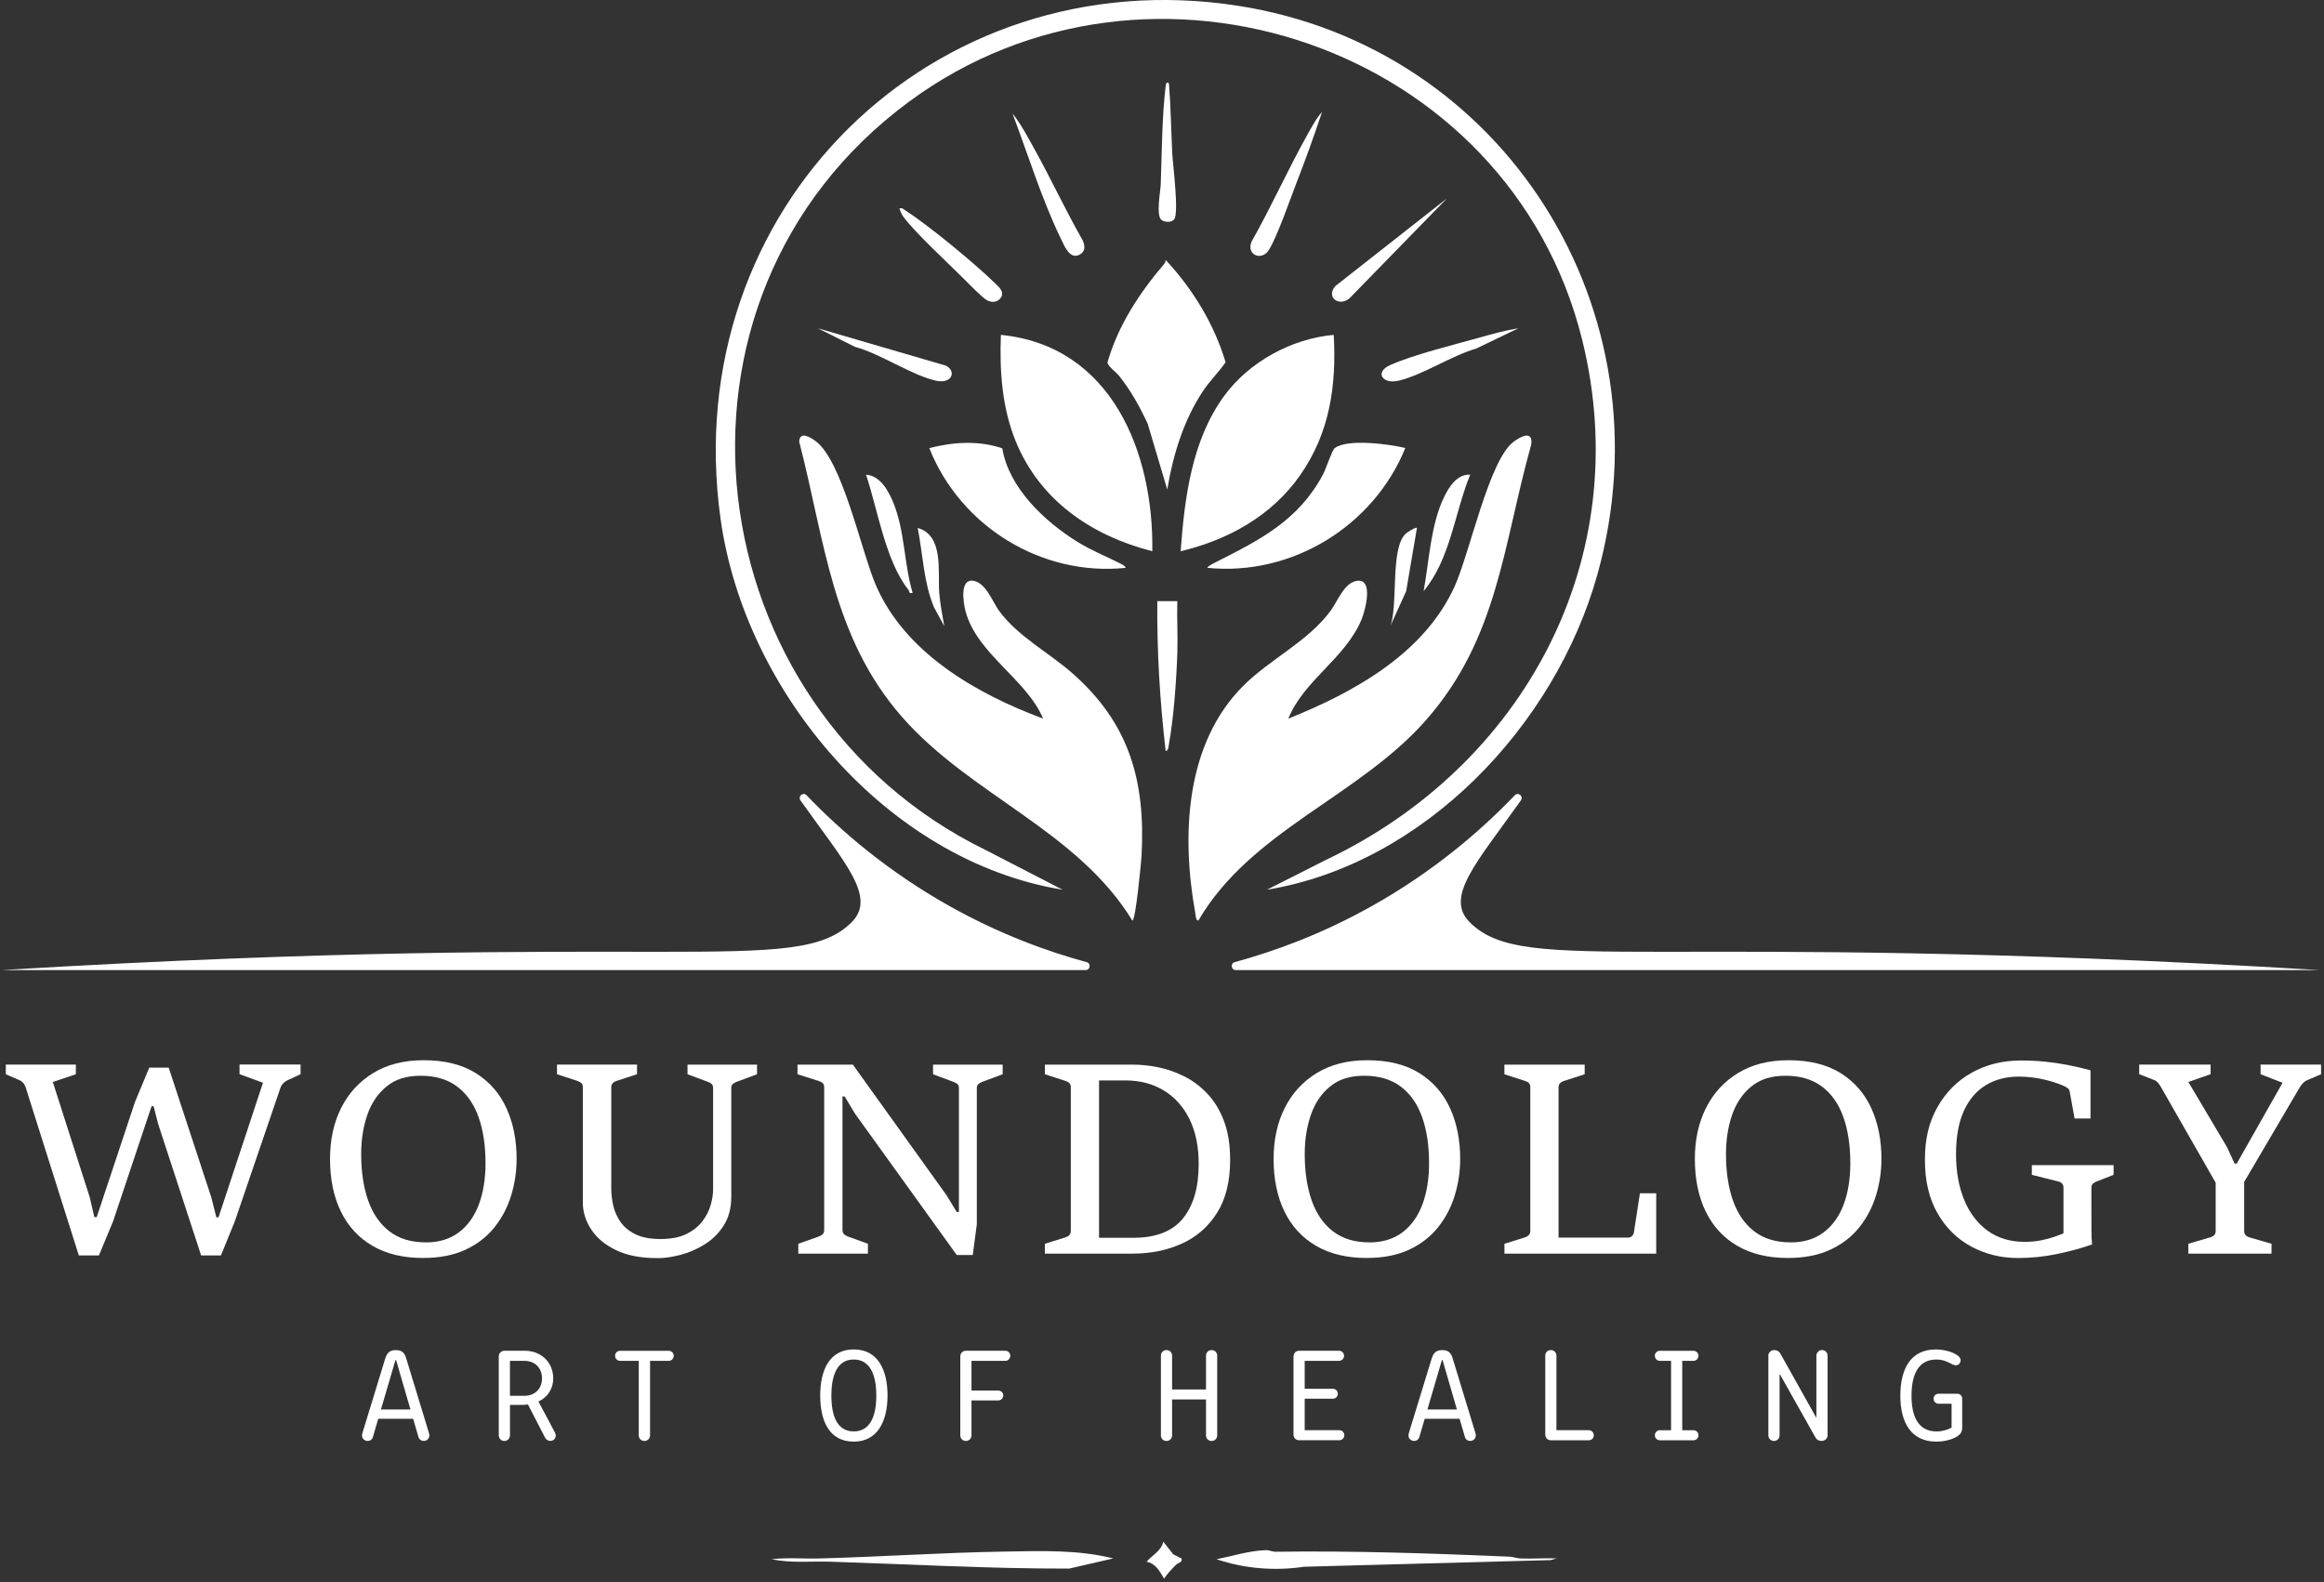
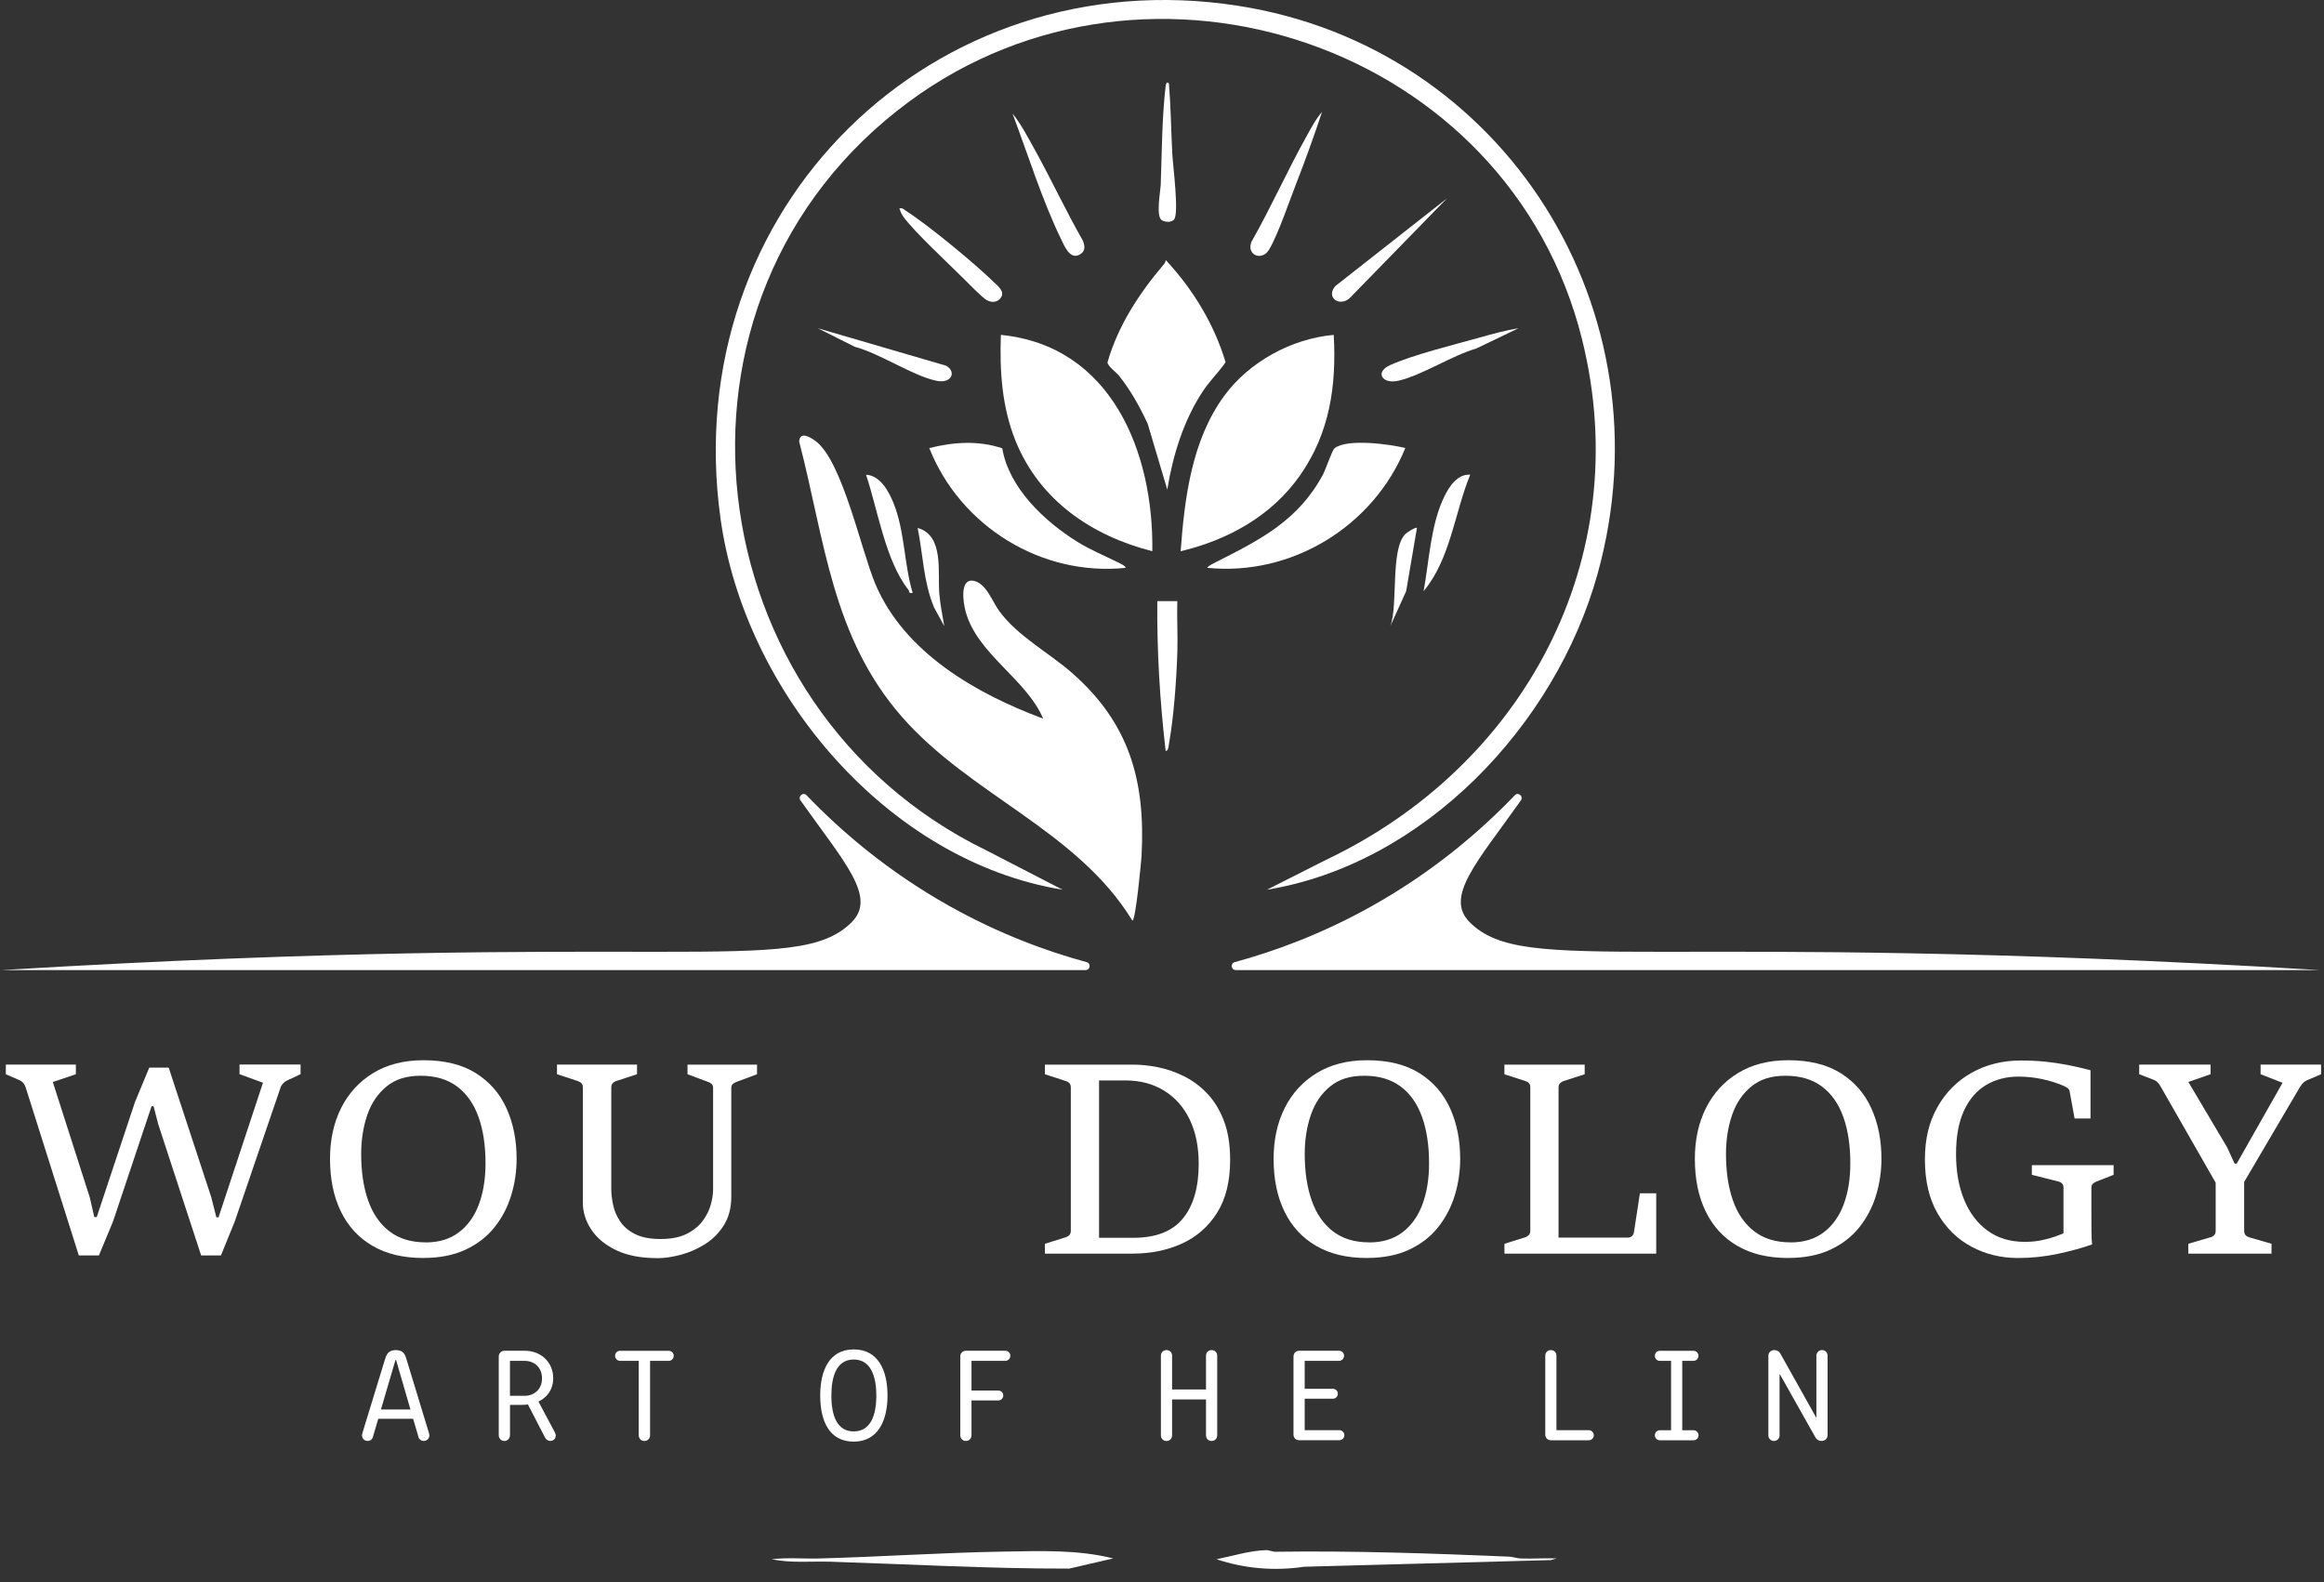
<svg xmlns="http://www.w3.org/2000/svg" width="539" height="367" viewBox="0 0 539 367" fill="none">
  <rect x="0" y="0" width="539" height="367" fill="#333333" stroke="none" />
  <path d="M185.656 185.654C184.989 184.716 186.266 183.625 187.063 184.461C195.013 192.758 205.928 202.161 220.257 210.189C231.868 216.689 242.854 220.682 252.031 223.176C253.072 223.459 252.864 225.008 251.787 225.008H0.474C155.834 215.635 184.602 226.79 197.518 213.919C203.416 208.036 195.817 200.008 185.656 185.661V185.654Z" fill="white" />
  <path d="M352.731 185.654C353.398 184.716 352.121 183.625 351.324 184.461C343.374 192.758 332.46 202.161 318.13 210.189C306.52 216.689 295.534 220.682 286.356 223.176C285.316 223.459 285.524 225.008 286.6 225.008H537.913C382.553 215.635 353.786 226.79 340.87 213.919C334.971 208.036 342.57 200.008 352.731 185.661V185.654Z" fill="white" />
  <path d="M18.284 291.215L6.035 252.477C5.892 251.969 5.684 251.549 5.411 251.223C5.138 250.896 4.816 250.664 4.442 250.519L1.35 249.171V246.938H17.595V249.171L12.249 250.976L20.838 277.788L21.872 282.312H22.431L31.307 255.616L34.622 247.634H39.121L48.995 277.686L50.179 282.362H50.681L60.992 251.143L55.553 249.156V246.923H69.71V249.156L66.646 250.592C66.316 250.737 66 250.954 65.706 251.252C65.412 251.549 65.204 251.868 65.082 252.216L54.455 283.312L51.241 291.201H46.648L36.682 260.713L35.62 256.588H35.153L26.22 283.312L22.941 291.201H18.284V291.215Z" fill="white" />
  <path d="M98.161 291.795C93.54 291.795 89.615 290.86 86.4 288.982C83.178 287.104 80.732 284.451 79.06 281.014C77.381 277.577 76.541 273.51 76.541 268.797C76.541 264.353 77.402 260.416 79.132 256.979C80.861 253.543 83.343 250.846 86.587 248.874C89.823 246.909 93.705 245.923 98.225 245.923C103.14 245.923 107.195 246.931 110.38 248.932C113.566 250.94 115.934 253.666 117.491 257.11C119.041 260.554 119.816 264.447 119.816 268.79C119.816 271.683 119.4 274.503 118.568 277.244C117.735 279.985 116.451 282.45 114.707 284.646C112.971 286.836 110.732 288.576 107.991 289.859C105.25 291.143 101.978 291.788 98.168 291.788L98.161 291.795ZM98.728 288.185C101.791 288.185 104.353 287.409 106.412 285.857C108.472 284.306 110.022 282.152 111.055 279.39C112.088 276.628 112.605 273.445 112.605 269.834C112.605 265.672 112.059 262.076 110.962 259.038C109.871 256.001 108.213 253.659 105.996 252.006C103.779 250.353 100.973 249.526 97.579 249.526C94.186 249.526 91.688 250.353 89.658 252.006C87.627 253.659 86.135 255.856 85.188 258.611C84.24 261.366 83.767 264.389 83.767 267.688C83.767 271.784 84.305 275.366 85.374 278.433C86.443 281.5 88.094 283.892 90.311 285.603C92.528 287.315 95.334 288.17 98.735 288.17L98.728 288.185Z" fill="white" />
  <path d="M152.421 291.825C148.611 291.825 145.425 291.208 142.878 289.976C140.323 288.743 138.407 287.141 137.116 285.176C135.824 283.211 135.178 281.123 135.178 278.926V252.202C135.178 251.774 135.064 251.455 134.834 251.238C134.604 251.02 134.303 250.853 133.93 250.73L129.18 249.171V246.938H147.743V249.171L142.964 250.73C142.634 250.832 142.347 250.998 142.117 251.238C141.887 251.47 141.773 251.796 141.773 252.202V275.809C141.773 276.933 141.916 278.158 142.196 279.492C142.476 280.826 143.021 282.095 143.818 283.298C144.621 284.502 145.777 285.488 147.283 286.249C148.79 287.011 150.771 287.395 153.203 287.395C155.636 287.395 157.645 287.003 159.216 286.22C160.788 285.437 162.029 284.444 162.933 283.24C163.837 282.037 164.476 280.775 164.842 279.463C165.208 278.151 165.387 276.962 165.387 275.903V252.361C165.387 251.934 165.272 251.615 165.043 251.412C164.813 251.209 164.54 251.056 164.232 250.955L159.453 249.179V246.945H175.576V249.179L170.797 250.955C170.467 251.078 170.18 251.238 169.951 251.441C169.721 251.644 169.606 251.948 169.606 252.361V277.585C169.606 280.152 169.039 282.341 167.906 284.161C166.772 285.974 165.315 287.446 163.55 288.562C161.778 289.686 159.905 290.512 157.925 291.042C155.944 291.571 154.114 291.839 152.428 291.839L152.421 291.825Z" fill="white" />
-   <path d="M185.148 290.787V288.496L189.963 286.785C190.314 286.662 190.601 286.488 190.824 286.263C191.039 286.038 191.154 285.712 191.154 285.284V252.23C191.154 251.802 191.039 251.476 190.809 251.251C190.58 251.026 190.3 250.867 189.963 250.765L184.961 249.178V246.945H197.806L219.49 277.185L221.893 281.13H222.396V252.361C222.396 251.933 222.274 251.621 222.023 251.425C221.771 251.229 221.477 251.077 221.147 250.954L216.397 249.178V246.945H232.549V249.178L227.77 250.954C227.497 251.055 227.225 251.215 226.959 251.425C226.687 251.643 226.55 251.947 226.55 252.361V284.008L225.61 291.099H221.893L198.301 258.32L195.897 254.318H195.395V285.291C195.395 285.741 195.517 286.074 195.768 286.299C196.019 286.524 196.291 286.683 196.578 286.785L201.3 288.496V290.787H185.148Z" fill="white" />
  <path d="M242.343 290.787V288.496L247.158 286.995C247.488 286.894 247.775 286.727 248.005 286.488C248.234 286.256 248.349 285.915 248.349 285.465V252.201C248.349 251.773 248.234 251.447 248.005 251.222C247.775 250.997 247.495 250.838 247.158 250.736L242.343 249.178V246.945H262.844C264.637 246.945 266.546 247.148 268.577 247.554C270.607 247.96 272.609 248.656 274.59 249.634C276.57 250.613 278.364 251.947 279.978 253.637C281.593 255.326 282.884 257.436 283.853 259.966C284.822 262.496 285.303 265.52 285.303 269.043C285.303 274.039 284.284 278.142 282.253 281.347C280.222 284.559 277.496 286.93 274.08 288.474C270.665 290.011 266.876 290.78 262.707 290.78H242.336L242.343 290.787ZM254.9 250.606V287.111H262.865C268.096 287.111 271.928 285.61 274.36 282.616C276.793 279.622 278.012 275.402 278.012 269.957C278.012 265.962 277.309 262.525 275.903 259.64C274.496 256.754 272.516 254.528 269.954 252.962C267.393 251.389 264.379 250.606 260.928 250.606H254.9Z" fill="white" />
  <path d="M317.003 291.795C312.382 291.795 308.458 290.86 305.243 288.982C302.021 287.104 299.574 284.451 297.902 281.014C296.223 277.577 295.384 273.51 295.384 268.797C295.384 264.353 296.245 260.416 297.974 256.979C299.704 253.543 302.186 250.846 305.429 248.874C308.666 246.909 312.548 245.923 317.068 245.923C321.983 245.923 326.037 246.931 329.223 248.932C332.409 250.94 334.777 253.666 336.334 257.11C337.884 260.554 338.659 264.447 338.659 268.79C338.659 271.683 338.243 274.503 337.41 277.244C336.578 279.985 335.294 282.45 333.55 284.646C331.814 286.836 329.575 288.576 326.834 289.859C324.093 291.143 320.821 291.788 317.011 291.788L317.003 291.795ZM317.563 288.185C320.627 288.185 323.189 287.409 325.248 285.857C327.307 284.306 328.857 282.152 329.891 279.39C330.924 276.628 331.44 273.445 331.44 269.834C331.44 265.672 330.895 262.076 329.797 259.038C328.707 256.001 327.049 253.659 324.832 252.006C322.615 250.353 319.809 249.526 316.415 249.526C313.021 249.526 310.524 250.353 308.493 252.006C306.463 253.659 304.97 255.856 304.023 258.611C303.076 261.366 302.602 264.389 302.602 267.688C302.602 271.784 303.141 275.366 304.21 278.433C305.279 281.5 306.929 283.892 309.146 285.603C311.364 287.315 314.169 288.17 317.57 288.17L317.563 288.185Z" fill="white" />
  <path d="M348.92 290.787V288.496L353.735 286.995C354.05 286.894 354.323 286.727 354.56 286.488C354.797 286.256 354.919 285.915 354.919 285.465V252.201C354.919 251.773 354.811 251.447 354.589 251.222C354.373 250.997 354.086 250.838 353.728 250.736L348.913 249.178V246.945H367.533V249.178L362.69 250.736C362.36 250.838 362.073 251.005 361.829 251.244C361.592 251.476 361.47 251.802 361.47 252.208V287.068H377.593C377.945 287.068 378.246 286.952 378.497 286.72C378.748 286.488 378.906 286.176 378.963 285.784L380.341 276.794H384.123V290.794H348.913L348.92 290.787Z" fill="white" />
  <path d="M414.704 291.795C410.083 291.795 406.158 290.86 402.944 288.982C399.722 287.104 397.275 284.451 395.603 281.014C393.924 277.577 393.084 273.51 393.084 268.797C393.084 264.353 393.946 260.416 395.675 256.979C397.404 253.543 399.887 250.846 403.13 248.874C406.366 246.909 410.248 245.923 414.769 245.923C419.684 245.923 423.738 246.931 426.924 248.932C430.11 250.94 432.478 253.666 434.035 257.11C435.584 260.554 436.359 264.447 436.359 268.79C436.359 271.683 435.943 274.503 435.111 277.244C434.279 279.985 432.994 282.45 431.251 284.646C429.514 286.836 427.275 288.576 424.534 289.859C421.793 291.143 418.521 291.788 414.711 291.788L414.704 291.795ZM415.264 288.185C418.328 288.185 420.889 287.409 422.949 285.857C425.008 284.306 426.558 282.152 427.591 279.39C428.624 276.628 429.141 273.445 429.141 269.834C429.141 265.672 428.596 262.076 427.498 259.038C426.407 256.001 424.75 253.659 422.532 252.006C420.315 250.353 417.51 249.526 414.116 249.526C410.722 249.526 408.225 250.353 406.194 252.006C404.163 253.659 402.671 255.856 401.724 258.611C400.777 261.366 400.303 264.389 400.303 267.688C400.303 271.784 400.841 275.366 401.91 278.433C402.979 281.5 404.63 283.892 406.847 285.603C409.064 287.315 411.87 288.17 415.271 288.17L415.264 288.185Z" fill="white" />
  <path d="M478.58 286.075V275.496C478.58 275.069 478.472 274.742 478.25 274.518C478.034 274.293 477.755 274.141 477.425 274.061L471.239 272.502V270.269H490.204V272.502L486.236 274.061C485.963 274.162 485.698 274.322 485.439 274.532C485.181 274.75 485.052 275.069 485.052 275.496V280.514C485.052 282.428 485.052 284.066 485.066 285.422C485.074 286.778 485.124 287.851 485.21 288.648C482.942 289.46 480.28 290.193 477.245 290.838C474.203 291.483 471.132 291.802 468.025 291.802C464.107 291.802 460.512 290.925 457.233 289.17C453.954 287.416 451.335 284.842 449.376 281.449C447.417 278.056 446.441 273.901 446.441 268.986C446.441 264.07 447.41 260.235 449.347 256.798C451.285 253.361 453.932 250.7 457.298 248.815C460.663 246.93 464.466 245.988 468.721 245.988C470.68 245.988 472.524 246.075 474.267 246.249C476.004 246.423 477.74 246.677 479.47 247.01C481.199 247.344 482.993 247.757 484.844 248.25V259.444H481.156L480.001 253.115C479.936 252.789 479.757 252.528 479.455 252.332C479.154 252.136 478.867 251.984 478.594 251.861C477.094 251.208 475.437 250.686 473.629 250.302C471.821 249.917 469.991 249.722 468.161 249.722C465.305 249.722 462.787 250.381 460.598 251.694C458.41 253.006 456.709 254.993 455.489 257.639C454.269 260.293 453.66 263.642 453.66 267.695C453.66 271.748 454.284 275.214 455.532 278.273C456.781 281.333 458.596 283.725 460.971 285.458C463.346 287.191 466.224 288.054 469.596 288.054C470.988 288.054 472.28 287.931 473.471 287.684C474.662 287.438 475.695 287.162 476.578 286.843C477.46 286.524 478.135 286.27 478.594 286.06L478.58 286.075Z" fill="white" />
  <path d="M507.533 290.787V288.496L512.656 286.995C513.029 286.894 513.33 286.727 513.546 286.488C513.761 286.256 513.876 285.915 513.876 285.465V274.336L501.161 252.107C500.996 251.802 500.78 251.498 500.522 251.186C500.264 250.882 499.955 250.657 499.604 250.512L496.138 249.163V246.93H512.699V249.163L507.54 250.969L516.538 266.136L518.26 269.899H518.762L529.389 251.157L524.294 249.171V246.937H538.322V249.171L534.979 250.606C534.648 250.751 534.34 250.976 534.074 251.28C533.802 251.585 533.572 251.889 533.386 252.201L520.484 274.155V285.465C520.484 285.915 520.592 286.256 520.814 286.488C521.029 286.72 521.309 286.894 521.639 286.995L526.827 288.496V290.787H507.547H507.533Z" fill="white" />
  <path d="M89.335 315.185C89.736 313.749 90.447 313.162 91.803 313.162C93.159 313.162 93.841 313.72 94.243 315.185L99.459 332.303C99.552 332.614 99.581 332.803 99.581 332.955C99.581 333.673 98.993 334.231 98.282 334.231C97.73 334.231 97.206 333.891 97.048 333.296L95.814 329.091H87.727L86.493 333.296C86.342 333.891 85.847 334.231 85.259 334.231C84.549 334.231 83.96 333.673 83.96 332.955C83.96 332.796 83.989 332.614 84.082 332.303L89.327 315.185H89.335ZM88.344 326.938H95.197L91.867 315.468H91.717L88.351 326.938H88.344Z" fill="white" />
  <path d="M118.273 332.926C118.273 333.644 117.72 334.239 116.974 334.239C116.228 334.239 115.675 333.644 115.675 332.926V314.627C115.675 313.909 116.264 313.314 116.974 313.314H121.76C125.369 313.314 128.304 315.874 128.304 319.702C128.304 322.29 126.883 324.161 124.881 325.096L128.613 332.107C128.735 332.325 128.892 332.665 128.892 332.977C128.892 333.724 128.34 334.224 127.594 334.224C127.099 334.224 126.668 333.883 126.453 333.535L122.442 325.77C121.975 325.836 121.545 325.865 121.086 325.865H118.28V332.912L118.273 332.926ZM118.273 323.762H121.667C123.949 323.762 125.707 322.203 125.707 319.709C125.707 317.215 123.949 315.656 121.667 315.656H118.273V323.762Z" fill="white" />
  <path d="M148.144 315.656H143.796C143.179 315.656 142.655 315.126 142.655 314.474C142.655 313.821 143.179 313.321 143.796 313.321H155.119C155.736 313.321 156.26 313.85 156.26 314.474C156.26 315.126 155.736 315.656 155.119 315.656H150.77V332.926C150.77 333.673 150.182 334.238 149.443 334.238C148.704 334.238 148.144 333.68 148.144 332.926V315.656Z" fill="white" />
  <path d="M190.229 323.697C190.229 317.838 192.36 313.003 198.007 313.003C203.654 313.003 205.842 317.831 205.842 323.697C205.842 329.562 203.589 334.391 198.007 334.391C192.424 334.391 190.229 329.743 190.229 323.697ZM203.245 323.697C203.245 319.397 202.039 315.344 197.999 315.344C193.96 315.344 192.819 319.397 192.819 323.697C192.819 328.402 194.146 332.02 197.999 332.02C201.853 332.02 203.245 328.402 203.245 323.697Z" fill="white" />
  <path d="M222.719 314.627C222.719 313.88 223.271 313.314 224.017 313.314H233.181C233.798 313.314 234.321 313.844 234.321 314.467C234.321 315.12 233.798 315.649 233.181 315.649H225.316V322.537H231.516C232.162 322.537 232.685 323.037 232.685 323.69C232.685 324.342 232.162 324.842 231.516 324.842H225.316V332.919C225.316 333.666 224.764 334.231 224.017 334.231C223.271 334.231 222.719 333.673 222.719 332.919V314.619V314.627Z" fill="white" />
  <path d="M269.244 314.467C269.244 313.72 269.796 313.155 270.542 313.155C271.289 313.155 271.841 313.713 271.841 314.467V322.29H279.705V314.467C279.705 313.72 280.258 313.155 281.004 313.155C281.75 313.155 282.303 313.713 282.303 314.467V332.926C282.303 333.673 281.75 334.239 281.004 334.239C280.258 334.239 279.705 333.68 279.705 332.926V324.603H271.841V332.926C271.841 333.673 271.289 334.239 270.542 334.239C269.796 334.239 269.244 333.68 269.244 332.926V314.467Z" fill="white" />
  <path d="M300.005 314.627C300.005 313.88 300.557 313.314 301.303 313.314H310.588C311.206 313.314 311.729 313.844 311.729 314.467C311.729 315.12 311.206 315.649 310.588 315.649H302.595V322.131H309.139C309.756 322.131 310.28 322.631 310.28 323.284C310.28 323.936 309.756 324.436 309.139 324.436H302.595V331.73H310.617C311.263 331.73 311.787 332.259 311.787 332.912C311.787 333.564 311.263 334.065 310.617 334.065H301.296C300.557 334.065 299.997 333.506 299.997 332.752V314.605L300.005 314.627Z" fill="white" />
-   <path d="M332.036 315.185C332.438 313.749 333.148 313.162 334.504 313.162C335.861 313.162 336.542 313.72 336.944 315.185L342.161 332.303C342.254 332.614 342.283 332.803 342.283 332.955C342.283 333.673 341.694 334.231 340.984 334.231C340.431 334.231 339.907 333.891 339.75 333.296L338.515 329.091H330.429L329.195 333.296C329.044 333.891 328.549 334.231 327.96 334.231C327.25 334.231 326.662 333.673 326.662 332.955C326.662 332.796 326.69 332.614 326.784 332.303L332.029 315.185H332.036ZM331.046 326.938H337.898L334.569 315.468H334.418L331.053 326.938H331.046Z" fill="white" />
  <path d="M358.384 314.467C358.384 313.72 358.937 313.155 359.683 313.155C360.429 313.155 360.982 313.713 360.982 314.467V331.737H368.48C369.126 331.737 369.65 332.267 369.65 332.919C369.65 333.572 369.126 334.072 368.48 334.072H359.69C358.951 334.072 358.391 333.514 358.391 332.76V314.46L358.384 314.467Z" fill="white" />
  <path d="M384.947 331.744H387.566V315.656H384.947C384.33 315.656 383.806 315.126 383.806 314.474C383.806 313.821 384.33 313.321 384.947 313.321H392.783C393.4 313.321 393.924 313.85 393.924 314.474C393.924 315.126 393.4 315.656 392.783 315.656H390.157V331.744H392.783C393.4 331.744 393.924 332.273 393.924 332.926C393.924 333.578 393.4 334.079 392.783 334.079H384.947C384.33 334.079 383.806 333.549 383.806 332.926C383.806 332.273 384.33 331.744 384.947 331.744Z" fill="white" />
  <path d="M410.126 314.468C410.126 313.75 410.714 313.155 411.518 313.155C412.106 313.155 412.594 313.438 412.874 313.902L421.205 328.772H421.269V314.46C421.269 313.743 421.887 313.148 422.568 313.148C423.25 313.148 423.867 313.706 423.867 314.46V332.92C423.867 333.608 423.314 334.232 422.446 334.232C421.858 334.232 421.37 333.949 421.09 333.485L412.824 318.803H412.731V332.927C412.731 333.645 412.178 334.239 411.432 334.239C410.686 334.239 410.133 333.645 410.133 332.927V314.468H410.126Z" fill="white" />
-   <path d="M452.612 325.596H449.591C448.974 325.596 448.45 325.096 448.45 324.444C448.45 323.791 448.945 323.291 449.591 323.291H453.975C454.621 323.291 455.087 323.791 455.087 324.415V331.085C455.087 332.172 454.714 332.709 453.731 333.296C452.404 334.043 450.646 334.391 449.074 334.391C443.212 334.391 440.744 329.903 440.744 323.762C440.744 317.621 443.054 313.01 448.952 313.01C450.431 313.01 452.504 313.387 453.86 314.286C454.355 314.598 454.721 315.004 454.721 315.504C454.721 316.099 454.32 316.686 453.609 316.686C453.179 316.686 452.712 316.403 452.31 316.215C451.543 315.809 450.552 315.345 449.103 315.345C444.633 315.345 443.334 319.303 443.334 323.733C443.334 328.504 444.848 332.027 449.168 332.027C450.373 332.027 451.787 331.65 452.626 331.121V325.604L452.612 325.596Z" fill="white" />
  <path d="M293.838 206.377L307.58 199.427C353.255 177.724 379.558 129.677 366.939 78.778C350 10.447 266.576 -17.526 210.865 23.557C148.716 69.389 161.141 164.317 228.706 197.219L246.439 206.37C205.929 199.76 172.73 160.676 167.115 120.331C157.093 48.337 216.395 -9.584 287.028 1.325C348.827 10.867 387.563 72.046 370.488 133.232C360.687 168.356 330.171 200.419 293.838 206.377Z" fill="white" />
  <path d="M241.926 166.672C238.066 157.501 226.465 151.599 223.914 141.689C223.418 139.76 222.534 134.185 225.761 134.714C228.672 135.193 230.21 139.615 231.691 141.652C236.039 147.619 243.234 151.338 248.689 156.138C261.885 167.738 265.694 181.02 264.76 198.499C264.688 199.804 263.387 213.528 262.633 213.543C249.832 192.605 225.121 184.471 209.194 166.288C192.957 147.742 191.311 125.405 185.353 102.423C185.497 99.994 187.782 101.314 189.062 102.234C195.336 106.744 199.634 127.392 203.005 135.425C209.711 151.375 226.465 160.944 241.904 166.672H241.926Z" fill="white" />
-   <path d="M277.919 213.536C277.302 213.536 277.295 212.195 277.209 211.724C273.988 193.814 274.848 172.585 288.349 159.075C294.612 152.812 303.284 148.877 308.607 141.672C310.2 139.512 311.67 135.338 314.533 134.758C318.686 133.917 316.692 141.535 315.738 143.796C311.943 152.776 302.381 157.806 298.794 166.692C313.923 160.618 330.293 151.667 337.38 135.99C340.888 128.22 345.329 106.817 350.996 102.504C352.653 101.243 355.63 99.685 355.128 103.149C348.542 126.655 347.466 148.029 330.68 167.091C315.078 184.805 290.071 192.669 277.926 213.543L277.919 213.536Z" fill="white" />
  <path d="M309.329 77.678C309.996 89.495 308.391 100.423 301.54 110.226C294.955 119.649 284.872 125.224 273.823 127.861C274.74 115.471 276.395 102.121 283.919 91.831C289.702 83.927 299.562 78.538 309.329 77.678Z" fill="white" />
  <path d="M267.252 127.861C253.149 124.257 241.125 116.066 235.536 102.265C232.383 94.482 231.817 86.012 232.132 77.678C257.807 80.208 267.596 104.966 267.252 127.861Z" fill="white" />
  <path d="M270.727 113.573L266.17 98.26C264.335 94.326 262.236 90.549 259.527 87.145C258.896 86.357 256.897 84.91 256.854 84.064C259.305 75.501 264.249 67.984 269.968 61.262C270.19 60.997 270.354 60.66 270.354 60.302C276.639 67.038 281.605 75.178 284.249 84.028C282.622 86.364 280.559 88.364 278.982 90.743C274.525 97.457 272.003 105.64 270.727 113.566V113.573Z" fill="white" />
  <path d="M325.926 103.927C318.566 122.043 299.591 133.709 279.992 131.709C280.358 131.136 281.583 130.606 282.221 130.276C292.354 125.153 301.125 120.695 306.821 110.097C307.524 108.786 308.928 104.429 309.552 103.949C312.497 101.691 322.3 103.024 325.918 103.913L325.926 103.927Z" fill="white" />
  <path d="M232.454 103.991C233.995 113.207 242.293 120.975 249.918 125.704C252.992 127.61 256.195 128.893 259.405 130.498C259.871 130.734 260.967 131.2 261.075 131.716C241.512 133.744 222.709 122.049 215.529 103.934C221.061 102.53 226.958 102.114 232.454 103.991Z" fill="white" />
  <path d="M273.049 139.442C272.934 143.362 273.192 147.31 273.063 151.23C272.848 157.736 272.232 166.385 271.078 172.792C271.006 173.207 270.942 174.232 270.347 174.182C269.014 162.659 268.305 151.072 268.412 139.442H273.049Z" fill="white" />
  <path d="M234.833 26.342C236.84 28.843 238.359 31.781 239.914 34.576C243.798 41.563 247.158 48.843 251.128 55.787C251.673 57.156 251.766 58.331 250.362 59.076C248.126 60.273 246.872 57.062 246.076 55.436C241.662 46.349 238.416 35.823 234.833 26.35V26.342Z" fill="white" />
  <path d="M306.621 25.956C304.801 31.438 302.845 36.891 300.745 42.273C299.111 46.465 296.446 54.34 294.353 57.88C292.705 60.667 289.015 59.184 290.247 56.088C294.812 48.048 298.581 39.557 303.088 31.488C304.12 29.639 305.217 27.525 306.628 25.956H306.621Z" fill="white" />
  <path d="M211.666 137.507C210.656 137.758 210.993 137.177 210.67 136.783C205.375 130.133 203.54 118.116 200.86 110.112C204.149 110.298 206.12 113.939 207.223 116.676C209.889 123.304 209.638 130.728 211.666 137.507Z" fill="white" />
  <path d="M340.981 110.104C337.355 118.947 336.423 129.617 330.175 137.12C331.479 130.047 331.794 121.641 335.005 115.12C336.158 112.77 338.029 109.939 340.981 110.097V110.104Z" fill="white" />
  <path d="M335.578 46.026L312.999 69.179C310.577 71.279 307.388 68.893 309.753 66.313L335.585 46.019L335.578 46.026Z" fill="white" />
  <path d="M208.578 48.349C209.366 48.149 209.617 48.586 210.133 48.915C215.357 52.262 226.091 61.119 230.584 65.519C231.494 66.414 233.078 67.604 232.154 69.016C231.394 70.169 229.975 70.27 228.821 69.596C227.739 68.965 224.35 65.49 223.239 64.379C219.692 60.839 212.189 53.917 209.531 50.298C209.087 49.689 208.843 49.044 208.585 48.356L208.578 48.349Z" fill="white" />
  <path d="M352.174 76.138L342.4 80.839C336.768 82.459 329.86 87.016 324.385 88.299C320.551 89.202 318.824 86.314 322.343 84.716C327.617 82.322 337.398 79.915 343.296 78.259C346.198 77.442 349.193 76.618 352.174 76.138Z" fill="white" />
  <path d="M189.667 76.138L219.391 84.816C221.885 86.135 220.803 89.137 217.062 88.299C211.465 87.045 204.113 82.007 198.28 80.452L189.667 76.138Z" fill="white" />
  <path d="M271.114 19.392C271.551 24.846 271.609 30.327 271.895 35.795C272.031 38.375 273.472 49.41 272.318 50.886C271.702 51.675 270.204 51.553 269.452 51.072C268.019 50.163 269.151 44.394 269.208 42.76C269.488 35.2 269.466 27.497 270.347 19.965C270.412 19.392 270.656 18.783 271.121 19.392H271.114Z" fill="white" />
  <path d="M218.997 145.224L216.618 140.86C214.182 135.02 214.06 128.592 212.834 122.458C218.997 124.2 217.442 132.713 217.851 137.7C218.058 140.216 218.581 142.752 219.004 145.232L218.997 145.224Z" fill="white" />
  <path d="M328.628 122.459L326.127 137.127L322.458 145.225C324.314 140.302 322.393 127.339 325.969 123.842C326.306 123.512 328.355 122.165 328.635 122.459H328.628Z" fill="white" />
  <path d="M258.193 361.485L247.968 363.841C229.499 363.877 211.094 362.833 192.696 362.246C188.104 362.101 183.475 362.616 178.955 361.673C182.6 361.231 186.324 361.594 189.991 361.492C204.241 361.115 218.592 360.129 232.864 359.897C241.352 359.759 249.956 359.411 258.2 361.485H258.193Z" fill="white" />
  <path d="M361.01 361.486L359.661 361.87L302.437 363.414C295.656 364.429 288.653 363.864 282.159 361.674C285.775 360.942 289.908 359.658 293.604 359.564C294.364 359.542 295.082 359.948 295.864 359.934C313.709 359.68 332.186 360.311 350.01 361.072C350.928 361.109 351.768 361.464 352.686 361.493C355.449 361.587 358.247 361.384 361.01 361.478V361.486Z" fill="white" />
-   <path d="M274.044 361.492C274.28 362.456 273.333 362.369 272.68 363.029C271.697 364.015 270.764 365.001 269.982 366.176C269.042 364.566 267.98 362.58 265.928 362.268C267.22 360.687 269.315 359.803 269.796 357.591L272.099 360.528L274.044 361.499V361.492Z" fill="white" />
</svg>